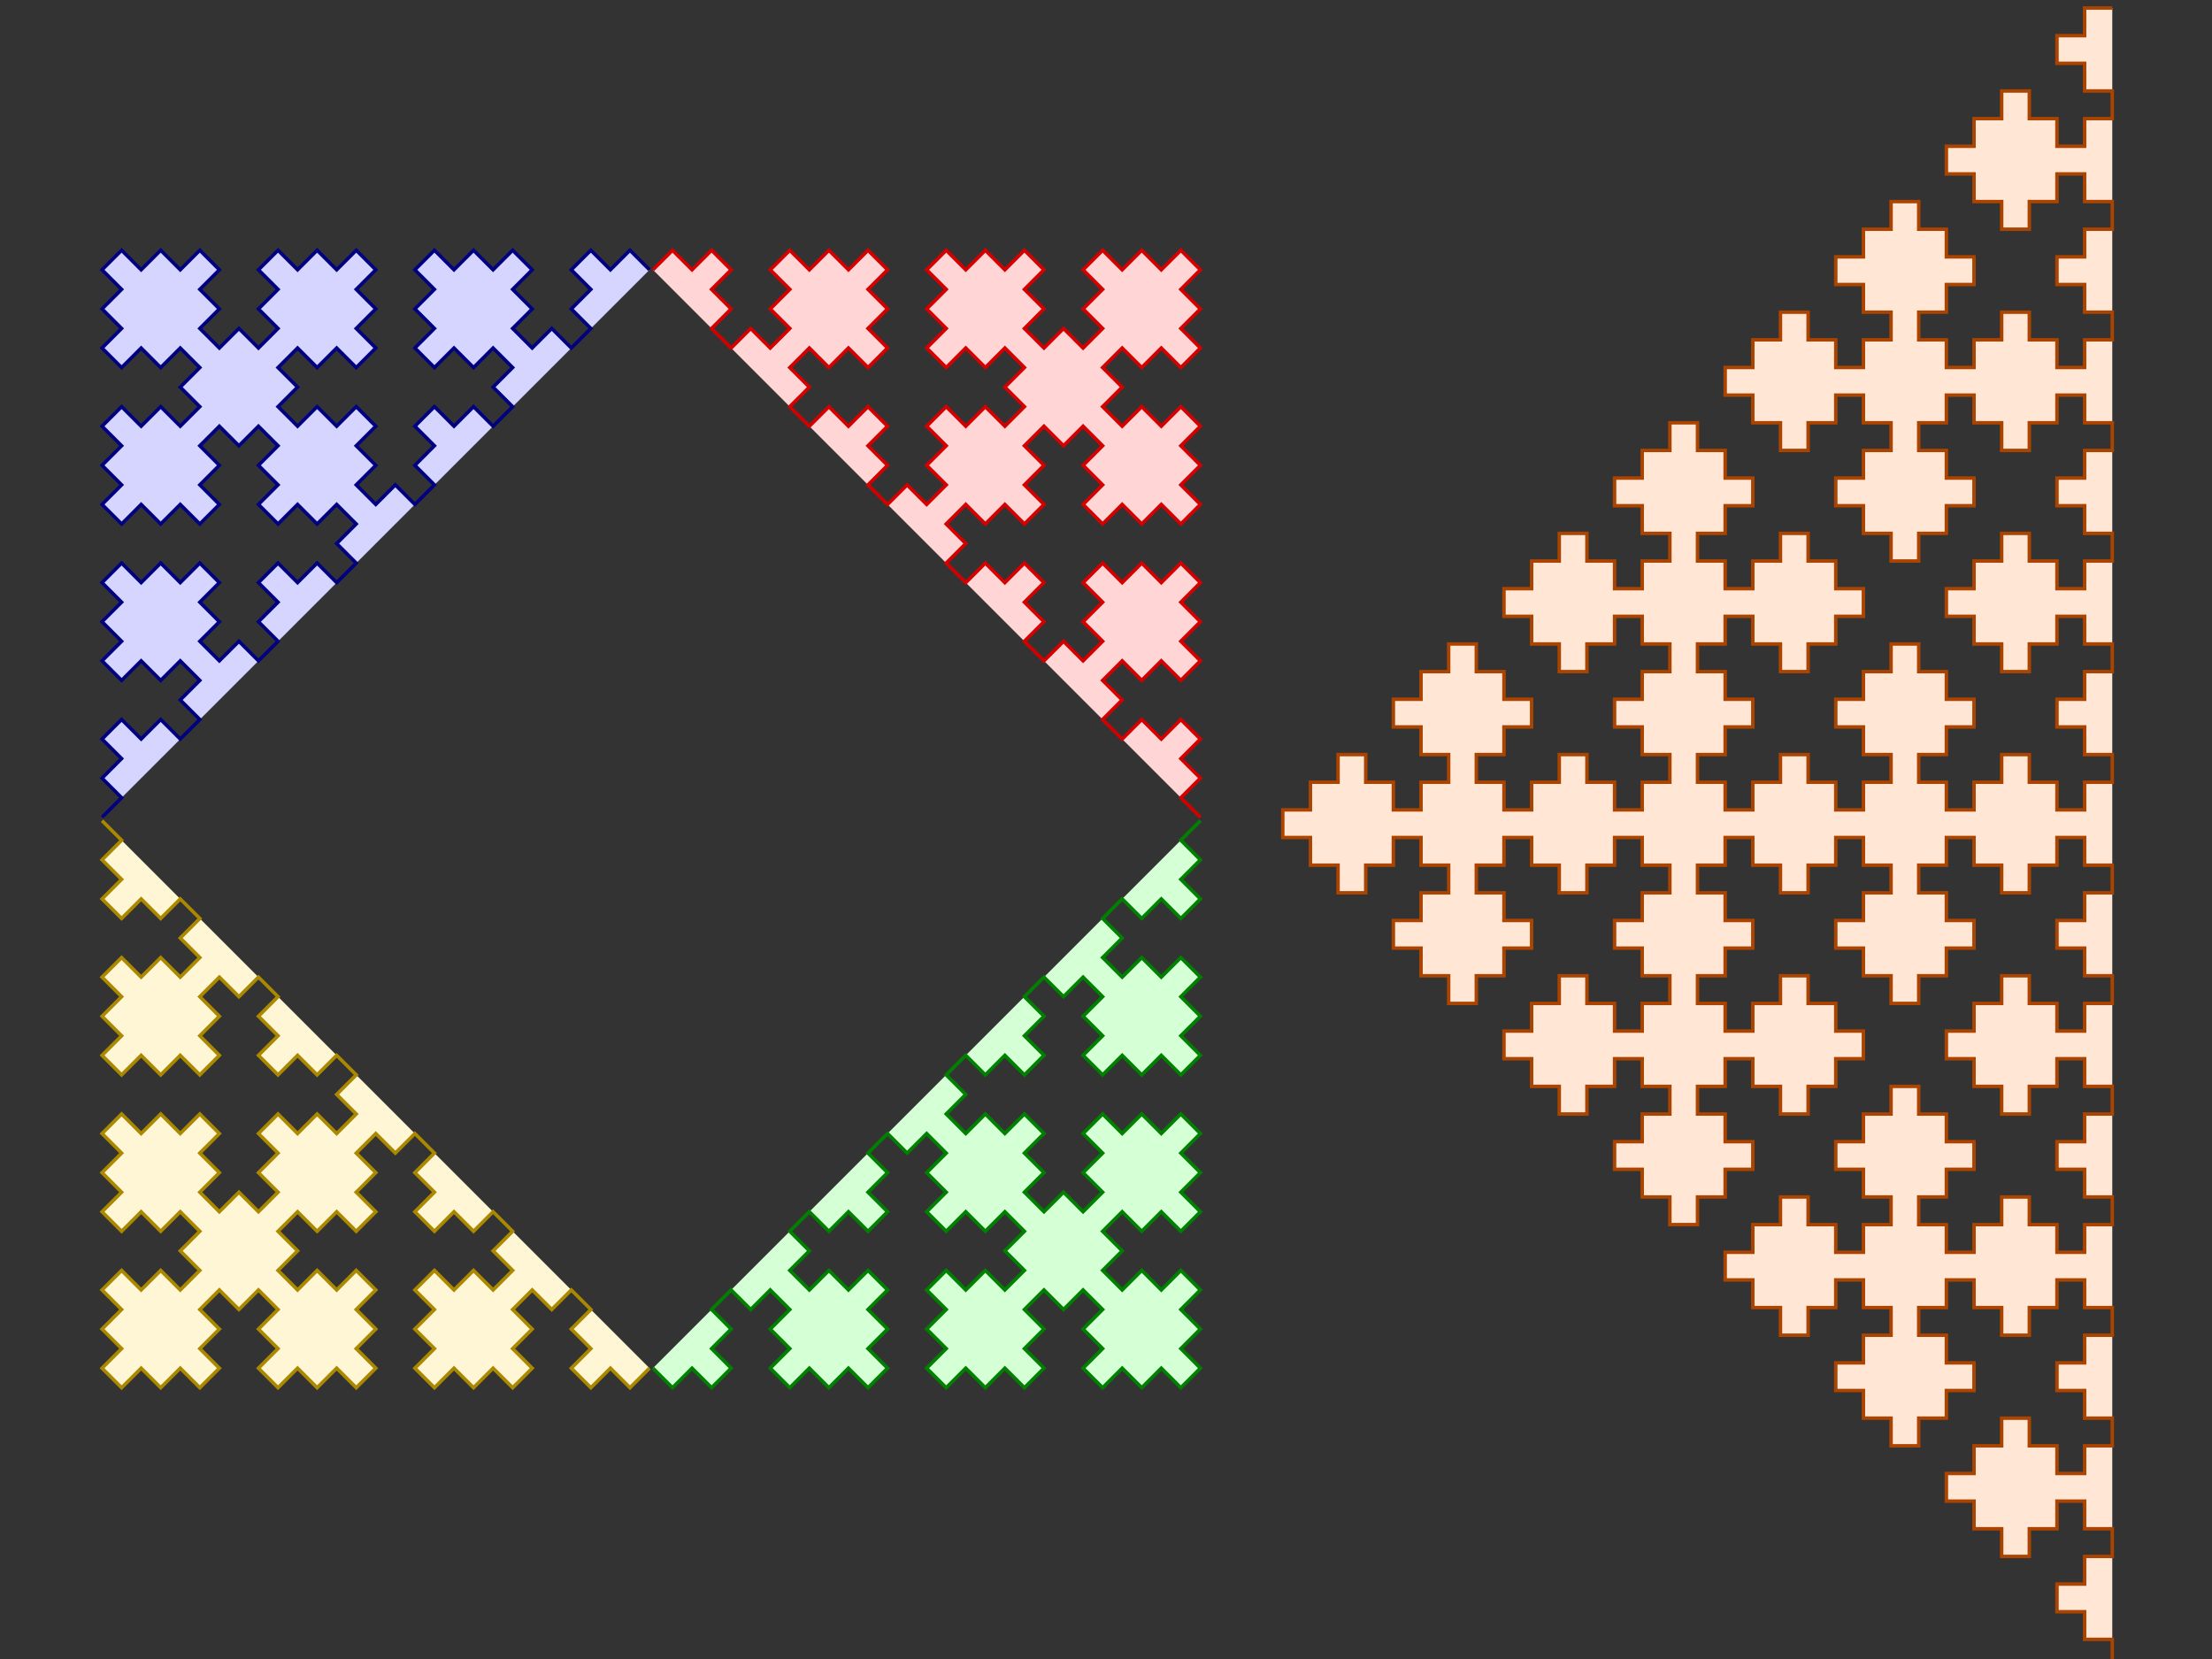
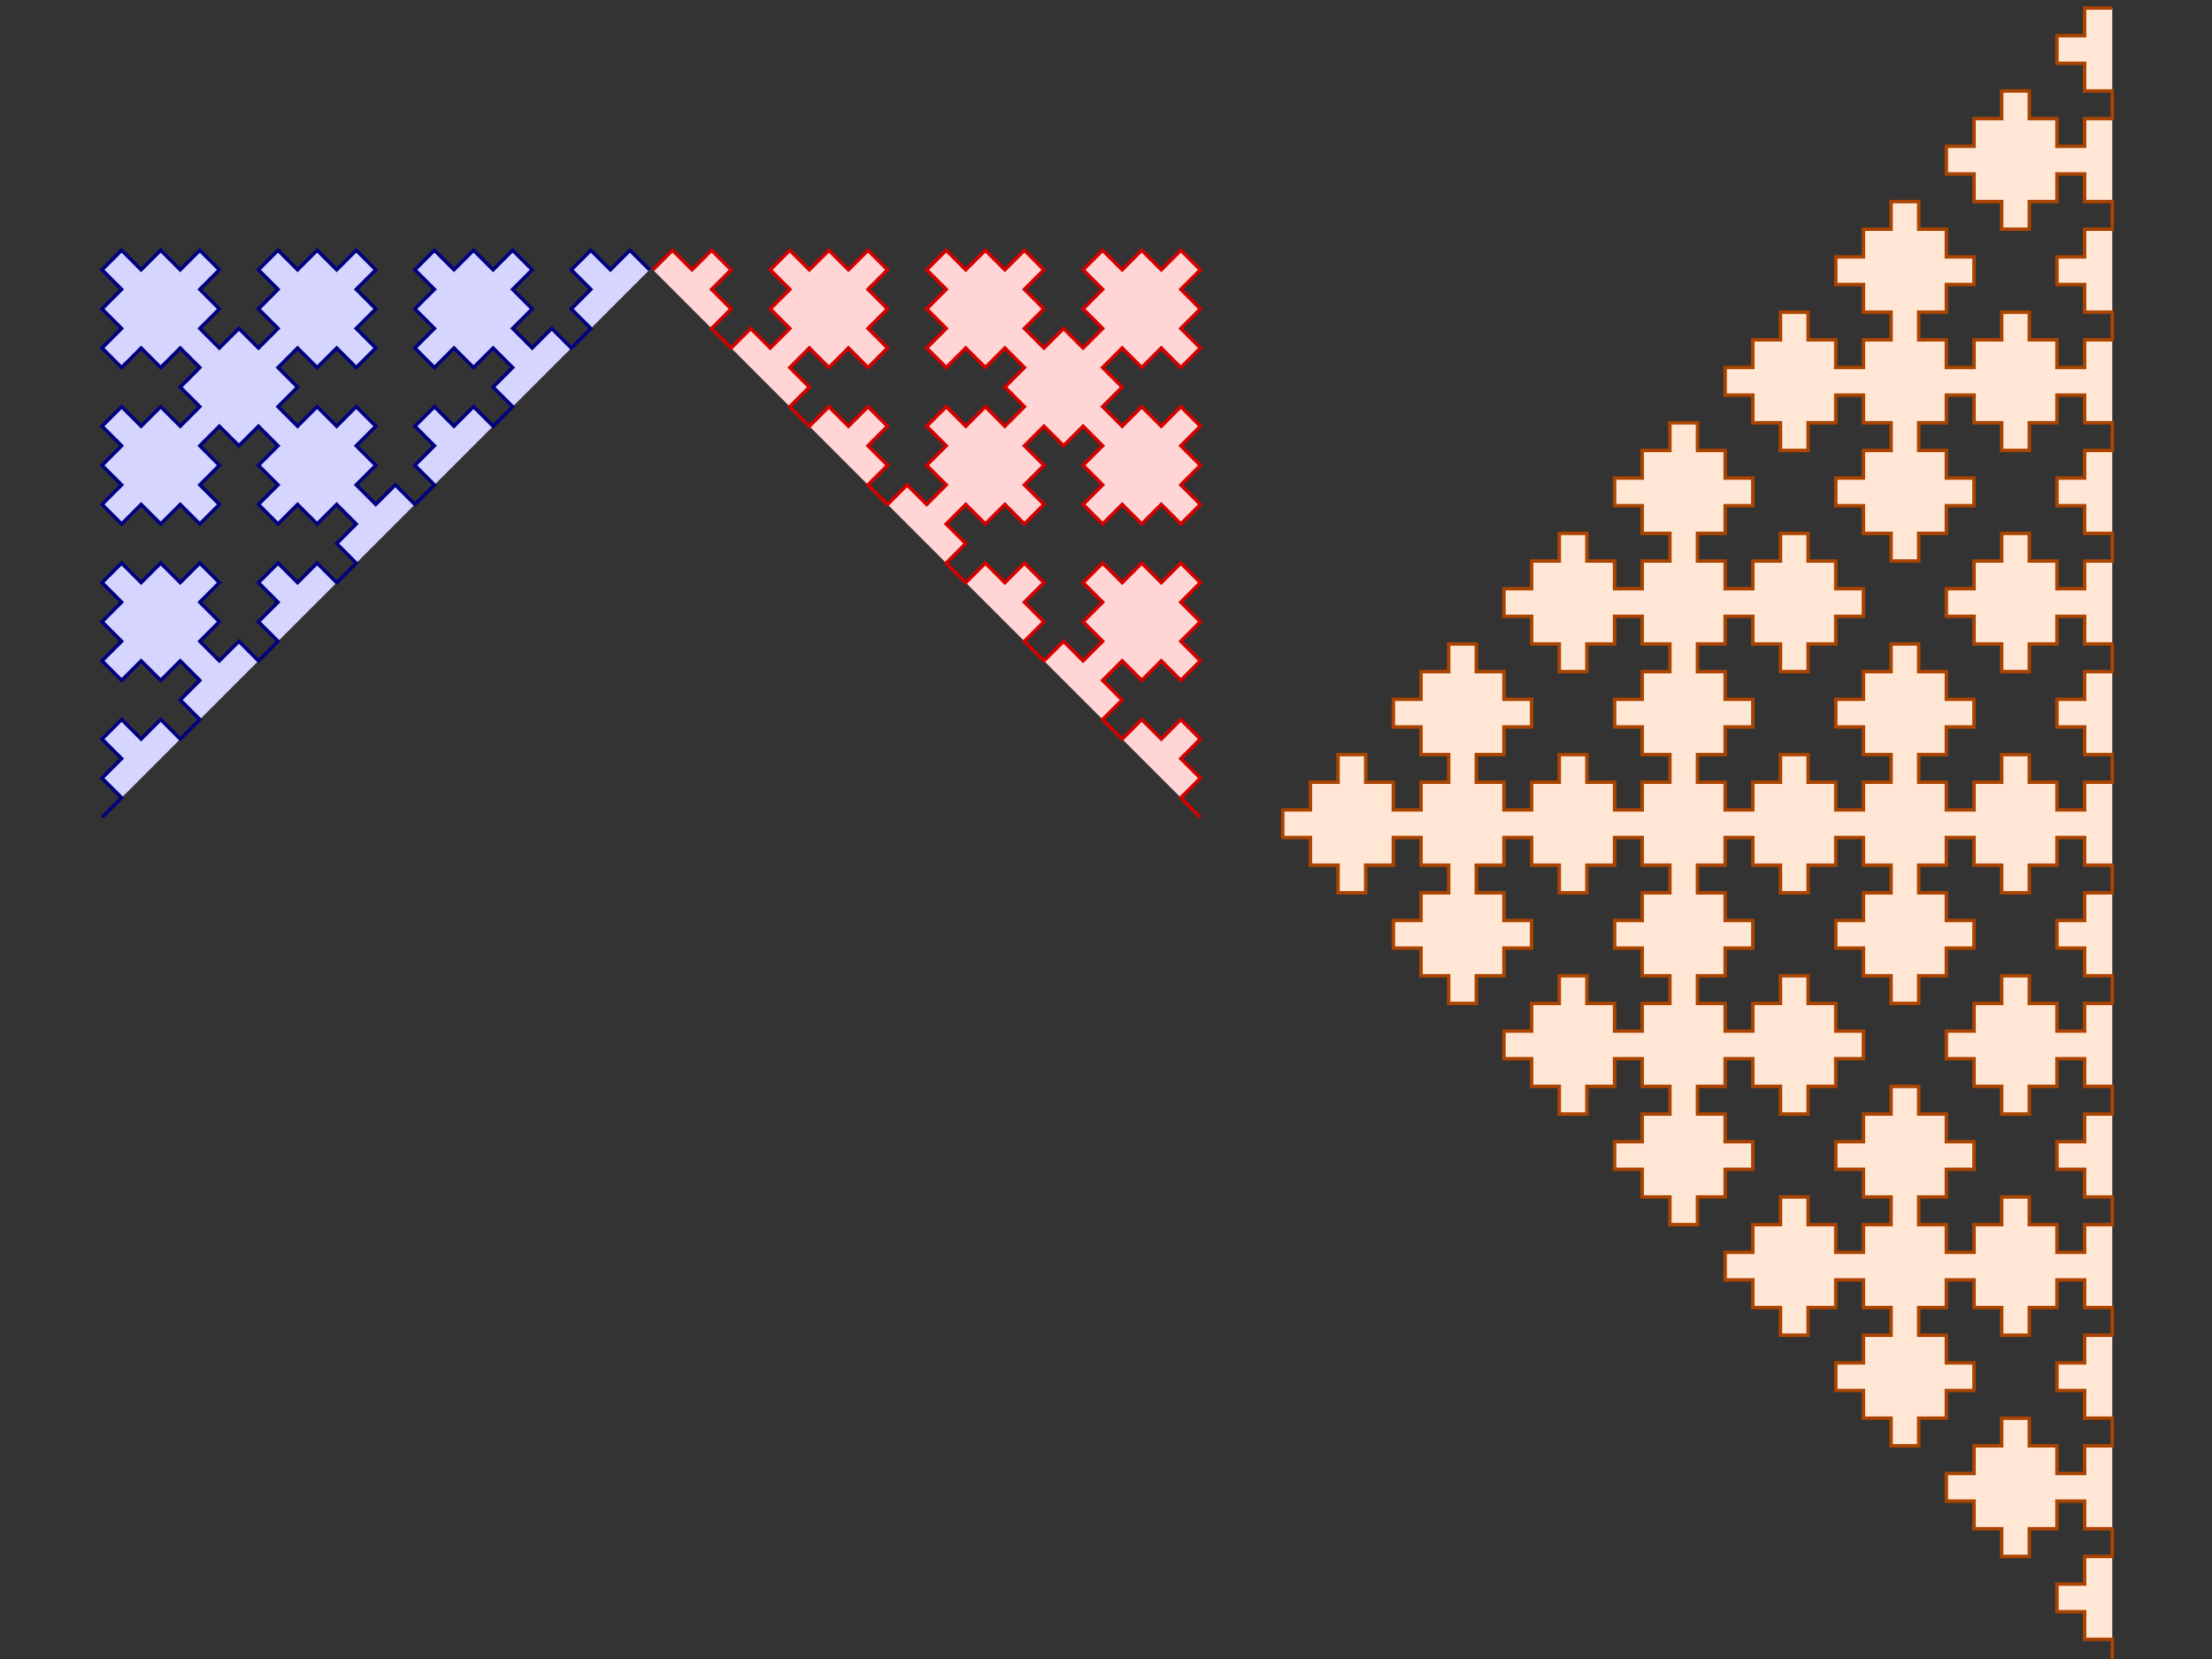
<svg xmlns="http://www.w3.org/2000/svg" xmlns:ns1="http://sodipodi.sourceforge.net/DTD/sodipodi-0.dtd" xmlns:ns2="http://www.inkscape.org/namespaces/inkscape" width="640" height="480" id="svg2403" ns1:version="0.32" ns2:version="0.47 r22583" ns1:docname="18.svg" version="1.0" ns2:output_extension="org.inkscape.output.svg.inkscape" ns2:export-filename="D:\Hiiragi\Documents\hiiragicompany\l-system\17.png" ns2:export-xdpi="72" ns2:export-ydpi="72">
  <rect width="100%" height="100%" fill="#333333" stroke="none" />
  <ns1:namedview id="base" pagecolor="#ffffff" bordercolor="#666666" borderopacity="1.0" ns2:pageopacity="0.0" ns2:pageshadow="2" ns2:zoom="1.1979167" ns2:cx="473.56061" ns2:cy="230.58196" ns2:current-layer="svg2403" ns2:document-units="px" showgrid="false" ns2:window-width="1264" ns2:window-height="765" ns2:window-x="0" ns2:window-y="0" ns2:window-maximized="0" />
  <defs id="defs2405">
    <ns2:perspective id="perspective2411" ns2:persp3d-origin="320 : 160 : 1" ns2:vp_z="640 : 240 : 1" ns2:vp_y="0 : 1000 : 0" ns2:vp_x="0 : 240 : 1" ns1:type="inkscape:persp3d" />
  </defs>
  <g ns2:groupmode="layer" ns2:label="Layer 1" id="layer1" />
  <path id="path4108" d="m 29.527,236.458 5.657,-5.657 -5.657,-5.657 5.657,-5.657 -5.657,-5.657 5.657,-5.657 5.657,5.657 5.657,-5.657 5.657,5.657 5.657,-5.657 -5.657,-5.657 5.657,-5.657 -5.657,-5.657 -5.657,5.657 -5.657,-5.657 -5.657,5.657 -5.657,-5.657 5.657,-5.657 -5.657,-5.657 5.657,-5.657 -5.657,-5.657 5.657,-5.657 5.657,5.657 5.657,-5.657 5.657,5.657 5.657,-5.657 5.657,5.657 -5.657,5.657 5.657,5.657 -5.657,5.657 5.657,5.657 5.657,-5.657 5.657,5.657 5.657,-5.657 -5.657,-5.657 5.657,-5.657 -5.657,-5.657 5.657,-5.657 5.657,5.657 5.657,-5.657 5.657,5.657 5.657,-5.657 -5.657,-5.657 5.657,-5.657 -5.657,-5.657 -5.657,5.657 -5.657,-5.657 -5.657,5.657 -5.657,-5.657 5.657,-5.657 -5.657,-5.657 5.657,-5.657 -5.657,-5.657 -5.657,5.657 -5.657,-5.657 -5.657,5.657 5.657,5.657 -5.657,5.657 5.657,5.657 -5.657,5.657 -5.657,-5.657 -5.657,5.657 -5.657,-5.657 -5.657,5.657 -5.657,-5.657 5.657,-5.657 -5.657,-5.657 5.657,-5.657 -5.657,-5.657 5.657,-5.657 5.657,5.657 5.657,-5.657 5.657,5.657 5.657,-5.657 -5.657,-5.657 5.657,-5.657 -5.657,-5.657 -5.657,5.657 -5.657,-5.657 -5.657,5.657 -5.657,-5.657 5.657,-5.657 -5.657,-5.657 5.657,-5.657 -5.657,-5.657 5.657,-5.657 5.657,5.657 5.657,-5.657 5.657,5.657 5.657,-5.657 5.657,5.657 -5.657,5.657 5.657,5.657 -5.657,5.657 5.657,5.657 5.657,-5.657 5.657,5.657 5.657,-5.657 -5.657,-5.657 5.657,-5.657 -5.657,-5.657 5.657,-5.657 5.657,5.657 5.657,-5.657 5.657,5.657 5.657,-5.657 5.657,5.657 -5.657,5.657 5.657,5.657 -5.657,5.657 5.657,5.657 -5.657,5.657 -5.657,-5.657 -5.657,5.657 -5.657,-5.657 -5.657,5.657 5.657,5.657 -5.657,5.657 5.657,5.657 5.657,-5.657 5.657,5.657 5.657,-5.657 5.657,5.657 -5.657,5.657 5.657,5.657 -5.657,5.657 5.657,5.657 5.657,-5.657 5.657,5.657 5.657,-5.657 -5.657,-5.657 5.657,-5.657 -5.657,-5.657 5.657,-5.657 5.657,5.657 5.657,-5.657 5.657,5.657 5.657,-5.657 -5.657,-5.657 5.657,-5.657 -5.657,-5.657 -5.657,5.657 -5.657,-5.657 -5.657,5.657 -5.657,-5.657 5.657,-5.657 -5.657,-5.657 5.657,-5.657 -5.657,-5.657 5.657,-5.657 5.657,5.657 5.657,-5.657 5.657,5.657 5.657,-5.657 5.657,5.657 -5.657,5.657 5.657,5.657 -5.657,5.657 5.657,5.657 5.657,-5.657 5.657,5.657 5.657,-5.657 -5.657,-5.657 5.657,-5.657 -5.657,-5.657 5.657,-5.657 5.657,5.657 5.657,-5.657 5.657,5.657" style="fill:#d5d5ff;stroke:#000080;stroke-width:1px;stroke-linecap:butt;stroke-linejoin:miter;stroke-opacity:1" />
  <path style="fill:#ffe6d5;stroke:#aa4400;stroke-width:1px;stroke-linecap:butt;stroke-linejoin:miter;stroke-opacity:1" d="m 611.143,482.322 0,-8 -8,0 0,-8 -8,0 0,-8 8,0 0,-8 8,0 0,-8 -8,0 0,-8 -8,0 0,8 -8,0 0,8 -8,0 0,-8 -8,0 0,-8 -8,0 0,-8 8,0 0,-8 8,0 0,-8 8,0 0,8 8,0 0,8 8,0 0,-8 8,0 0,-8 -8,0 0,-8 -8,0 0,-8 8,0 0,-8 8,0 0,-8 -8,0 0,-8 -8,0 0,8 -8,0 0,8 -8,0 0,-8 -8,0 0,-8 -8,0 0,8 -8,0 0,8 8,0 0,8 8,0 0,8 -8,0 0,8 -8,0 0,8 -8,0 0,-8 -8,0 0,-8 -8,0 0,-8 8,0 0,-8 8,0 0,-8 -8,0 0,-8 -8,0 0,8 -8,0 0,8 -8,0 0,-8 -8,0 0,-8 -8,0 0,-8 8,0 0,-8 8,0 0,-8 8,0 0,8 8,0 0,8 8,0 0,-8 8,0 0,-8 -8,0 0,-8 -8,0 0,-8 8,0 0,-8 8,0 0,-8 8,0 0,8 8,0 0,8 8,0 0,8 -8,0 0,8 -8,0 0,8 8,0 0,8 8,0 0,-8 8,0 0,-8 8,0 0,8 8,0 0,8 8,0 0,-8 8,0 0,-8 -8,0 0,-8 -8,0 0,-8 8,0 0,-8 8,0 0,-8 -8,0 0,-8 -8,0 0,8 -8,0 0,8 -8,0 0,-8 -8,0 0,-8 -8,0 0,-8 8,0 0,-8 8,0 0,-8 8,0 0,8 8,0 0,8 8,0 0,-8 8,0 0,-8 -8,0 0,-8 -8,0 0,-8 8,0 0,-8 8,0 0,-8 -8,0 0,-8 -8,0 0,8 -8,0 0,8 -8,0 0,-8 -8,0 0,-8 -8,0 0,8 -8,0 0,8 8,0 0,8 8,0 0,8 -8,0 0,8 -8,0 0,8 -8,0 0,-8 -8,0 0,-8 -8,0 0,-8 8,0 0,-8 8,0 0,-8 -8,0 0,-8 -8,0 0,8 -8,0 0,8 -8,0 0,-8 -8,0 0,-8 -8,0 0,8 -8,0 0,8 8,0 0,8 8,0 0,8 -8,0 0,8 -8,0 0,8 8,0 0,8 8,0 0,-8 8,0 0,-8 8,0 0,8 8,0 0,8 8,0 0,8 -8,0 0,8 -8,0 0,8 -8,0 0,-8 -8,0 0,-8 -8,0 0,8 -8,0 0,8 8,0 0,8 8,0 0,8 -8,0 0,8 -8,0 0,8 -8,0 0,-8 -8,0 0,-8 -8,0 0,-8 8,0 0,-8 8,0 0,-8 -8,0 0,-8 -8,0 0,8 -8,0 0,8 -8,0 0,-8 -8,0 0,-8 -8,0 0,-8 8,0 0,-8 8,0 0,-8 8,0 0,8 8,0 0,8 8,0 0,-8 8,0 0,-8 -8,0 0,-8 -8,0 0,-8 8,0 0,-8 8,0 0,-8 -8,0 0,-8 -8,0 0,8 -8,0 0,8 -8,0 0,-8 -8,0 0,-8 -8,0 0,8 -8,0 0,8 8,0 0,8 8,0 0,8 -8,0 0,8 -8,0 0,8 -8,0 0,-8 -8,0 0,-8 -8,0 0,-8 8,0 0,-8 8,0 0,-8 -8,0 0,-8 -8,0 0,8 -8,0 0,8 -8,0 0,-8 -8,0 0,-8 -8,0 0,-8 8,0 0,-8 8,0 0,-8 8,0 0,8 8,0 0,8 8,0 0,-8 8,0 0,-8 -8,0 0,-8 -8,0 0,-8 8,0 0,-8 8,0 0,-8 8,0 0,8 8,0 0,8 8,0 0,8 -8,0 0,8 -8,0 0,8 8,0 0,8 8,0 0,-8 8,0 0,-8 8,0 0,8 8,0 0,8 8,0 0,-8 8,0 0,-8 -8,0 0,-8 -8,0 0,-8 8,0 0,-8 8,0 0,-8 -8,0 0,-8 -8,0 0,8 -8,0 0,8 -8,0 0,-8 -8,0 0,-8 -8,0 0,-8 8,0 0,-8 8,0 0,-8 8,0 0,8 8,0 0,8 8,0 0,-8 8,0 0,-8 -8,0 0,-8 -8,0 0,-8 8,0 0,-8 8,0 0,-8 8,0 0,8 8,0 0,8 8,0 0,8 -8,0 0,8 -8,0 0,8 8,0 0,8 8,0 0,-8 8,0 0,-8 8,0 0,8 8,0 0,8 8,0 0,8 -8,0 0,8 -8,0 0,8 -8,0 0,-8 -8,0 0,-8 -8,0 0,8 -8,0 0,8 8,0 0,8 8,0 0,8 -8,0 0,8 -8,0 0,8 8,0 0,8 8,0 0,-8 8,0 0,-8 8,0 0,8 8,0 0,8 8,0 0,-8 8,0 0,-8 -8,0 0,-8 -8,0 0,-8 8,0 0,-8 8,0 0,-8 8,0 0,8 8,0 0,8 8,0 0,8 -8,0 0,8 -8,0 0,8 8,0 0,8 8,0 0,-8 8,0 0,-8 8,0 0,8 8,0 0,8 8,0 0,-8 8,0 0,-8 -8,0 0,-8 -8,0 0,-8 8,0 0,-8 8,0 0,-8 -8,0 0,-8 -8,0 0,8 -8,0 0,8 -8,0 0,-8 -8,0 0,-8 -8,0 0,-8 8,0 0,-8 8,0 0,-8 8,0 0,8 8,0 0,8 8,0 0,-8 8,0 0,-8 -8,0 0,-8 -8,0 0,-8 8,0 0,-8 8,0 0,-8 -8,0 0,-8 -8,0 0,8 -8,0 0,8 -8,0 0,-8 -8,0 0,-8 -8,0 0,8 -8,0 0,8 8,0 0,8 8,0 0,8 -8,0 0,8 -8,0 0,8 -8,0 0,-8 -8,0 0,-8 -8,0 0,-8 8,0 0,-8 8,0 0,-8 -8,0 0,-8 -8,0 0,8 -8,0 0,8 -8,0 0,-8 -8,0 0,-8 -8,0 0,-8 8,0 0,-8 8,0 0,-8 8,0 0,8 8,0 0,8 8,0 0,-8 8,0 0,-8 -8,0 0,-8 -8,0 0,-8 8,0 0,-8 8,0 0,-8 8,0 0,8 8,0 0,8 8,0 0,8 -8,0 0,8 -8,0 0,8 8,0 0,8 8,0 0,-8 8,0 0,-8 8,0 0,8 8,0 0,8 8,0 0,-8 8,0 0,-8 -8,0 0,-8 -8,0 0,-8 8,0 0,-8 8,0 0,-8 -8,0 0,-8 -8,0 0,8 -8,0 0,8 -8,0 0,-8 -8,0 0,-8 -8,0 0,-8 8,0 0,-8 8,0 0,-8 8,0 0,8 8,0 0,8 8,0 0,-8 8,0 0,-8 -8,0 0,-8 -8,0 0,-8 8,0 0,-8 8,0" id="path4122" />
-   <path id="path4138" d="m 347.31,237.458 -5.657,5.657 5.657,5.657 -5.657,5.657 5.657,5.657 -5.657,5.657 -5.657,-5.657 -5.657,5.657 -5.657,-5.657 -5.657,5.657 5.657,5.657 -5.657,5.657 5.657,5.657 5.657,-5.657 5.657,5.657 5.657,-5.657 5.657,5.657 -5.657,5.657 5.657,5.657 -5.657,5.657 5.657,5.657 -5.657,5.657 -5.657,-5.657 -5.657,5.657 -5.657,-5.657 -5.657,5.657 -5.657,-5.657 5.657,-5.657 -5.657,-5.657 5.657,-5.657 -5.657,-5.657 -5.657,5.657 -5.657,-5.657 -5.657,5.657 5.657,5.657 -5.657,5.657 5.657,5.657 -5.657,5.657 -5.657,-5.657 -5.657,5.657 -5.657,-5.657 -5.657,5.657 5.657,5.657 -5.657,5.657 5.657,5.657 5.657,-5.657 5.657,5.657 5.657,-5.657 5.657,5.657 -5.657,5.657 5.657,5.657 -5.657,5.657 5.657,5.657 5.657,-5.657 5.657,5.657 5.657,-5.657 -5.657,-5.657 5.657,-5.657 -5.657,-5.657 5.657,-5.657 5.657,5.657 5.657,-5.657 5.657,5.657 5.657,-5.657 5.657,5.657 -5.657,5.657 5.657,5.657 -5.657,5.657 5.657,5.657 -5.657,5.657 -5.657,-5.657 -5.657,5.657 -5.657,-5.657 -5.657,5.657 5.657,5.657 -5.657,5.657 5.657,5.657 5.657,-5.657 5.657,5.657 5.657,-5.657 5.657,5.657 -5.657,5.657 5.657,5.657 -5.657,5.657 5.657,5.657 -5.657,5.657 -5.657,-5.657 -5.657,5.657 -5.657,-5.657 -5.657,5.657 -5.657,-5.657 5.657,-5.657 -5.657,-5.657 5.657,-5.657 -5.657,-5.657 -5.657,5.657 -5.657,-5.657 -5.657,5.657 5.657,5.657 -5.657,5.657 5.657,5.657 -5.657,5.657 -5.657,-5.657 -5.657,5.657 -5.657,-5.657 -5.657,5.657 -5.657,-5.657 5.657,-5.657 -5.657,-5.657 5.657,-5.657 -5.657,-5.657 5.657,-5.657 5.657,5.657 5.657,-5.657 5.657,5.657 5.657,-5.657 -5.657,-5.657 5.657,-5.657 -5.657,-5.657 -5.657,5.657 -5.657,-5.657 -5.657,5.657 -5.657,-5.657 5.657,-5.657 -5.657,-5.657 5.657,-5.657 -5.657,-5.657 -5.657,5.657 -5.657,-5.657 -5.657,5.657 5.657,5.657 -5.657,5.657 5.657,5.657 -5.657,5.657 -5.657,-5.657 -5.657,5.657 -5.657,-5.657 -5.657,5.657 5.657,5.657 -5.657,5.657 5.657,5.657 5.657,-5.657 5.657,5.657 5.657,-5.657 5.657,5.657 -5.657,5.657 5.657,5.657 -5.657,5.657 5.657,5.657 -5.657,5.657 -5.657,-5.657 -5.657,5.657 -5.657,-5.657 -5.657,5.657 -5.657,-5.657 5.657,-5.657 -5.657,-5.657 5.657,-5.657 -5.657,-5.657 -5.657,5.657 -5.657,-5.657 -5.657,5.657 5.657,5.657 -5.657,5.657 5.657,5.657 -5.657,5.657 -5.657,-5.657 -5.657,5.657 -5.657,-5.657" style="fill:#d5ffd5;stroke:#008000;stroke-width:1px;stroke-linecap:butt;stroke-linejoin:miter;stroke-opacity:1" />
  <path style="fill:#ffd5d5;stroke:#d40000;stroke-width:1px;stroke-linecap:butt;stroke-linejoin:miter;stroke-opacity:1" d="m 347.31,236.458 -5.657,-5.657 5.657,-5.657 -5.657,-5.657 5.657,-5.657 -5.657,-5.657 -5.657,5.657 -5.657,-5.657 -5.657,5.657 -5.657,-5.657 5.657,-5.657 -5.657,-5.657 5.657,-5.657 5.657,5.657 5.657,-5.657 5.657,5.657 5.657,-5.657 -5.657,-5.657 5.657,-5.657 -5.657,-5.657 5.657,-5.657 -5.657,-5.657 -5.657,5.657 -5.657,-5.657 -5.657,5.657 -5.657,-5.657 -5.657,5.657 5.657,5.657 -5.657,5.657 5.657,5.657 -5.657,5.657 -5.657,-5.657 -5.657,5.657 -5.657,-5.657 5.657,-5.657 -5.657,-5.657 5.657,-5.657 -5.657,-5.657 -5.657,5.657 -5.657,-5.657 -5.657,5.657 -5.657,-5.657 5.657,-5.657 -5.657,-5.657 5.657,-5.657 5.657,5.657 5.657,-5.657 5.657,5.657 5.657,-5.657 -5.657,-5.657 5.657,-5.657 -5.657,-5.657 5.657,-5.657 5.657,5.657 5.657,-5.657 5.657,5.657 -5.657,5.657 5.657,5.657 -5.657,5.657 5.657,5.657 5.657,-5.657 5.657,5.657 5.657,-5.657 5.657,5.657 5.657,-5.657 -5.657,-5.657 5.657,-5.657 -5.657,-5.657 5.657,-5.657 -5.657,-5.657 -5.657,5.657 -5.657,-5.657 -5.657,5.657 -5.657,-5.657 5.657,-5.657 -5.657,-5.657 5.657,-5.657 5.657,5.657 5.657,-5.657 5.657,5.657 5.657,-5.657 -5.657,-5.657 5.657,-5.657 -5.657,-5.657 5.657,-5.657 -5.657,-5.657 -5.657,5.657 -5.657,-5.657 -5.657,5.657 -5.657,-5.657 -5.657,5.657 5.657,5.657 -5.657,5.657 5.657,5.657 -5.657,5.657 -5.657,-5.657 -5.657,5.657 -5.657,-5.657 5.657,-5.657 -5.657,-5.657 5.657,-5.657 -5.657,-5.657 -5.657,5.657 -5.657,-5.657 -5.657,5.657 -5.657,-5.657 -5.657,5.657 5.657,5.657 -5.657,5.657 5.657,5.657 -5.657,5.657 5.657,5.657 5.657,-5.657 5.657,5.657 5.657,-5.657 5.657,5.657 -5.657,5.657 5.657,5.657 -5.657,5.657 -5.657,-5.657 -5.657,5.657 -5.657,-5.657 -5.657,5.657 5.657,5.657 -5.657,5.657 5.657,5.657 -5.657,5.657 -5.657,-5.657 -5.657,5.657 -5.657,-5.657 5.657,-5.657 -5.657,-5.657 5.657,-5.657 -5.657,-5.657 -5.657,5.657 -5.657,-5.657 -5.657,5.657 -5.657,-5.657 5.657,-5.657 -5.657,-5.657 5.657,-5.657 5.657,5.657 5.657,-5.657 5.657,5.657 5.657,-5.657 -5.657,-5.657 5.657,-5.657 -5.657,-5.657 5.657,-5.657 -5.657,-5.657 -5.657,5.657 -5.657,-5.657 -5.657,5.657 -5.657,-5.657 -5.657,5.657 5.657,5.657 -5.657,5.657 5.657,5.657 -5.657,5.657 -5.657,-5.657 -5.657,5.657 -5.657,-5.657 5.657,-5.657 -5.657,-5.657 5.657,-5.657 -5.657,-5.657 -5.657,5.657 -5.657,-5.657 -5.657,5.657" id="path4147" />
-   <path style="fill:#fff6d5;stroke:#aa8800;stroke-width:1px;stroke-linecap:butt;stroke-linejoin:miter;stroke-opacity:1" d="m 29.527,237.458 5.657,5.657 -5.657,5.657 5.657,5.657 -5.657,5.657 5.657,5.657 5.657,-5.657 5.657,5.657 5.657,-5.657 5.657,5.657 -5.657,5.657 5.657,5.657 -5.657,5.657 -5.657,-5.657 -5.657,5.657 -5.657,-5.657 -5.657,5.657 5.657,5.657 -5.657,5.657 5.657,5.657 -5.657,5.657 5.657,5.657 5.657,-5.657 5.657,5.657 5.657,-5.657 5.657,5.657 5.657,-5.657 -5.657,-5.657 5.657,-5.657 -5.657,-5.657 5.657,-5.657 5.657,5.657 5.657,-5.657 5.657,5.657 -5.657,5.657 5.657,5.657 -5.657,5.657 5.657,5.657 5.657,-5.657 5.657,5.657 5.657,-5.657 5.657,5.657 -5.657,5.657 5.657,5.657 -5.657,5.657 -5.657,-5.657 -5.657,5.657 -5.657,-5.657 -5.657,5.657 5.657,5.657 -5.657,5.657 5.657,5.657 -5.657,5.657 -5.657,-5.657 -5.657,5.657 -5.657,-5.657 5.657,-5.657 -5.657,-5.657 5.657,-5.657 -5.657,-5.657 -5.657,5.657 -5.657,-5.657 -5.657,5.657 -5.657,-5.657 -5.657,5.657 5.657,5.657 -5.657,5.657 5.657,5.657 -5.657,5.657 5.657,5.657 5.657,-5.657 5.657,5.657 5.657,-5.657 5.657,5.657 -5.657,5.657 5.657,5.657 -5.657,5.657 -5.657,-5.657 -5.657,5.657 -5.657,-5.657 -5.657,5.657 5.657,5.657 -5.657,5.657 5.657,5.657 -5.657,5.657 5.657,5.657 5.657,-5.657 5.657,5.657 5.657,-5.657 5.657,5.657 5.657,-5.657 -5.657,-5.657 5.657,-5.657 -5.657,-5.657 5.657,-5.657 5.657,5.657 5.657,-5.657 5.657,5.657 -5.657,5.657 5.657,5.657 -5.657,5.657 5.657,5.657 5.657,-5.657 5.657,5.657 5.657,-5.657 5.657,5.657 5.657,-5.657 -5.657,-5.657 5.657,-5.657 -5.657,-5.657 5.657,-5.657 -5.657,-5.657 -5.657,5.657 -5.657,-5.657 -5.657,5.657 -5.657,-5.657 5.657,-5.657 -5.657,-5.657 5.657,-5.657 5.657,5.657 5.657,-5.657 5.657,5.657 5.657,-5.657 -5.657,-5.657 5.657,-5.657 -5.657,-5.657 5.657,-5.657 5.657,5.657 5.657,-5.657 5.657,5.657 -5.657,5.657 5.657,5.657 -5.657,5.657 5.657,5.657 5.657,-5.657 5.657,5.657 5.657,-5.657 5.657,5.657 -5.657,5.657 5.657,5.657 -5.657,5.657 -5.657,-5.657 -5.657,5.657 -5.657,-5.657 -5.657,5.657 5.657,5.657 -5.657,5.657 5.657,5.657 -5.657,5.657 5.657,5.657 5.657,-5.657 5.657,5.657 5.657,-5.657 5.657,5.657 5.657,-5.657 -5.657,-5.657 5.657,-5.657 -5.657,-5.657 5.657,-5.657 5.657,5.657 5.657,-5.657 5.657,5.657 -5.657,5.657 5.657,5.657 -5.657,5.657 5.657,5.657 5.657,-5.657 5.657,5.657 5.657,-5.657" id="path4149" />
</svg>